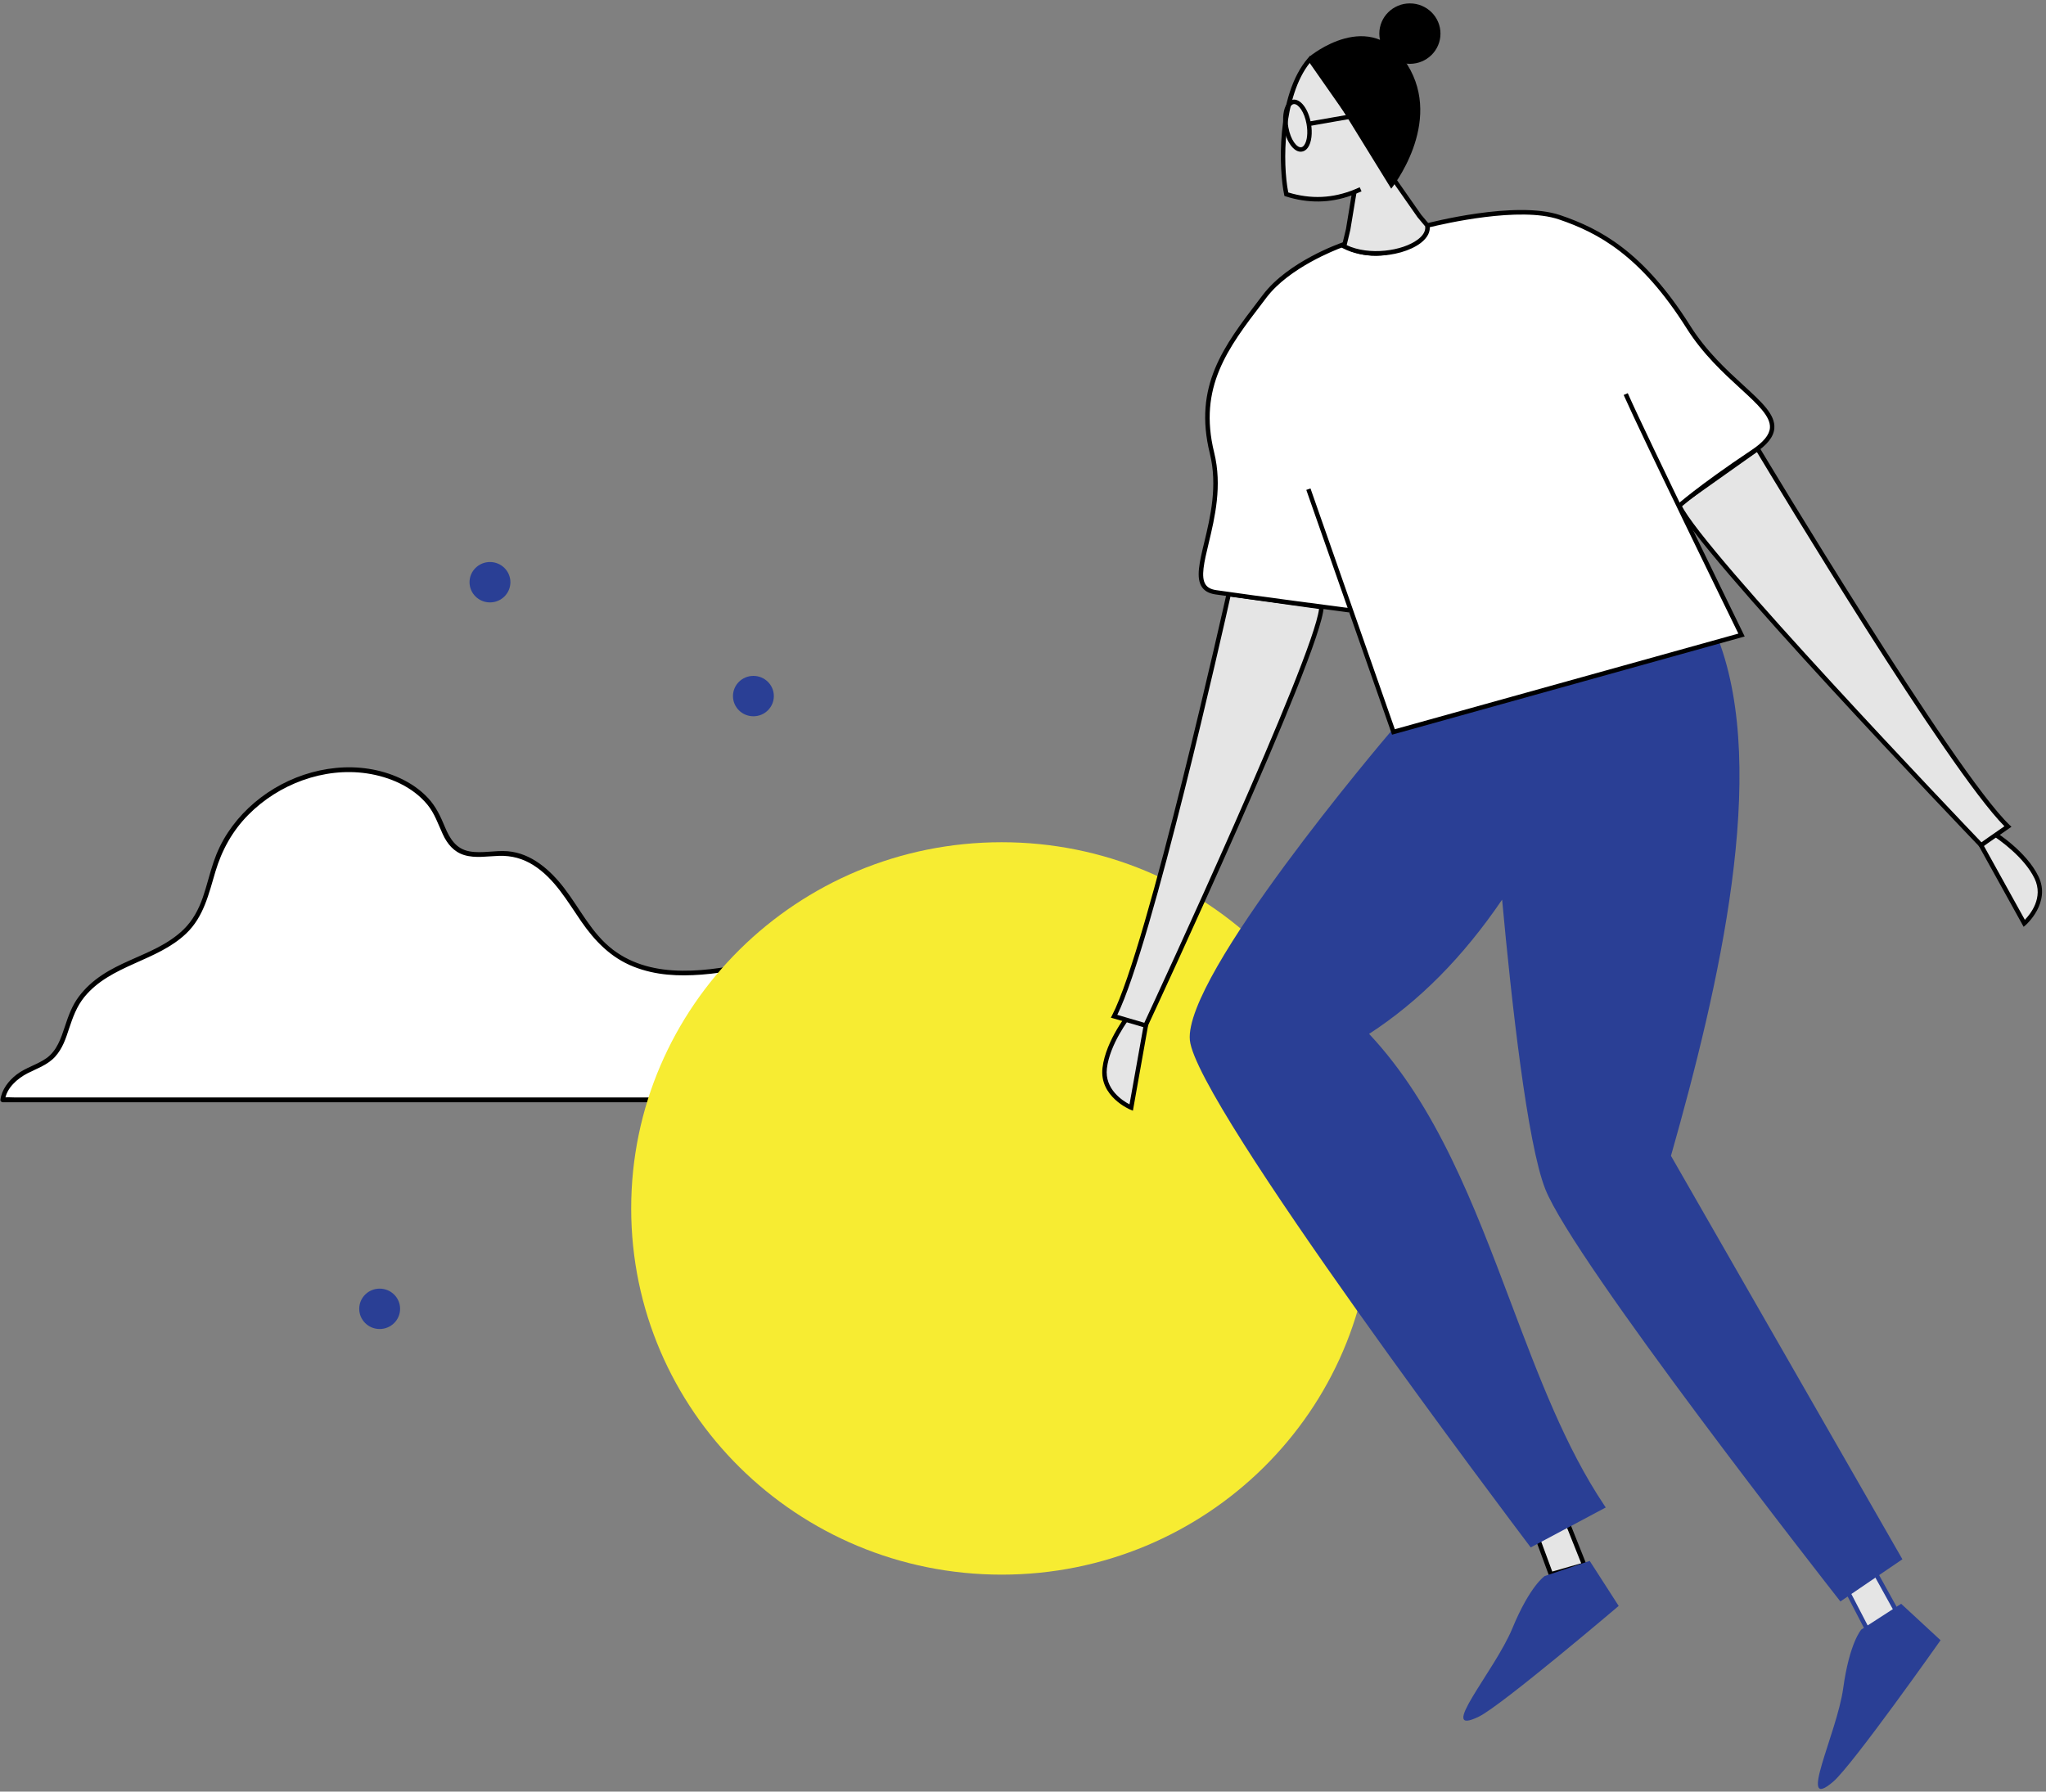
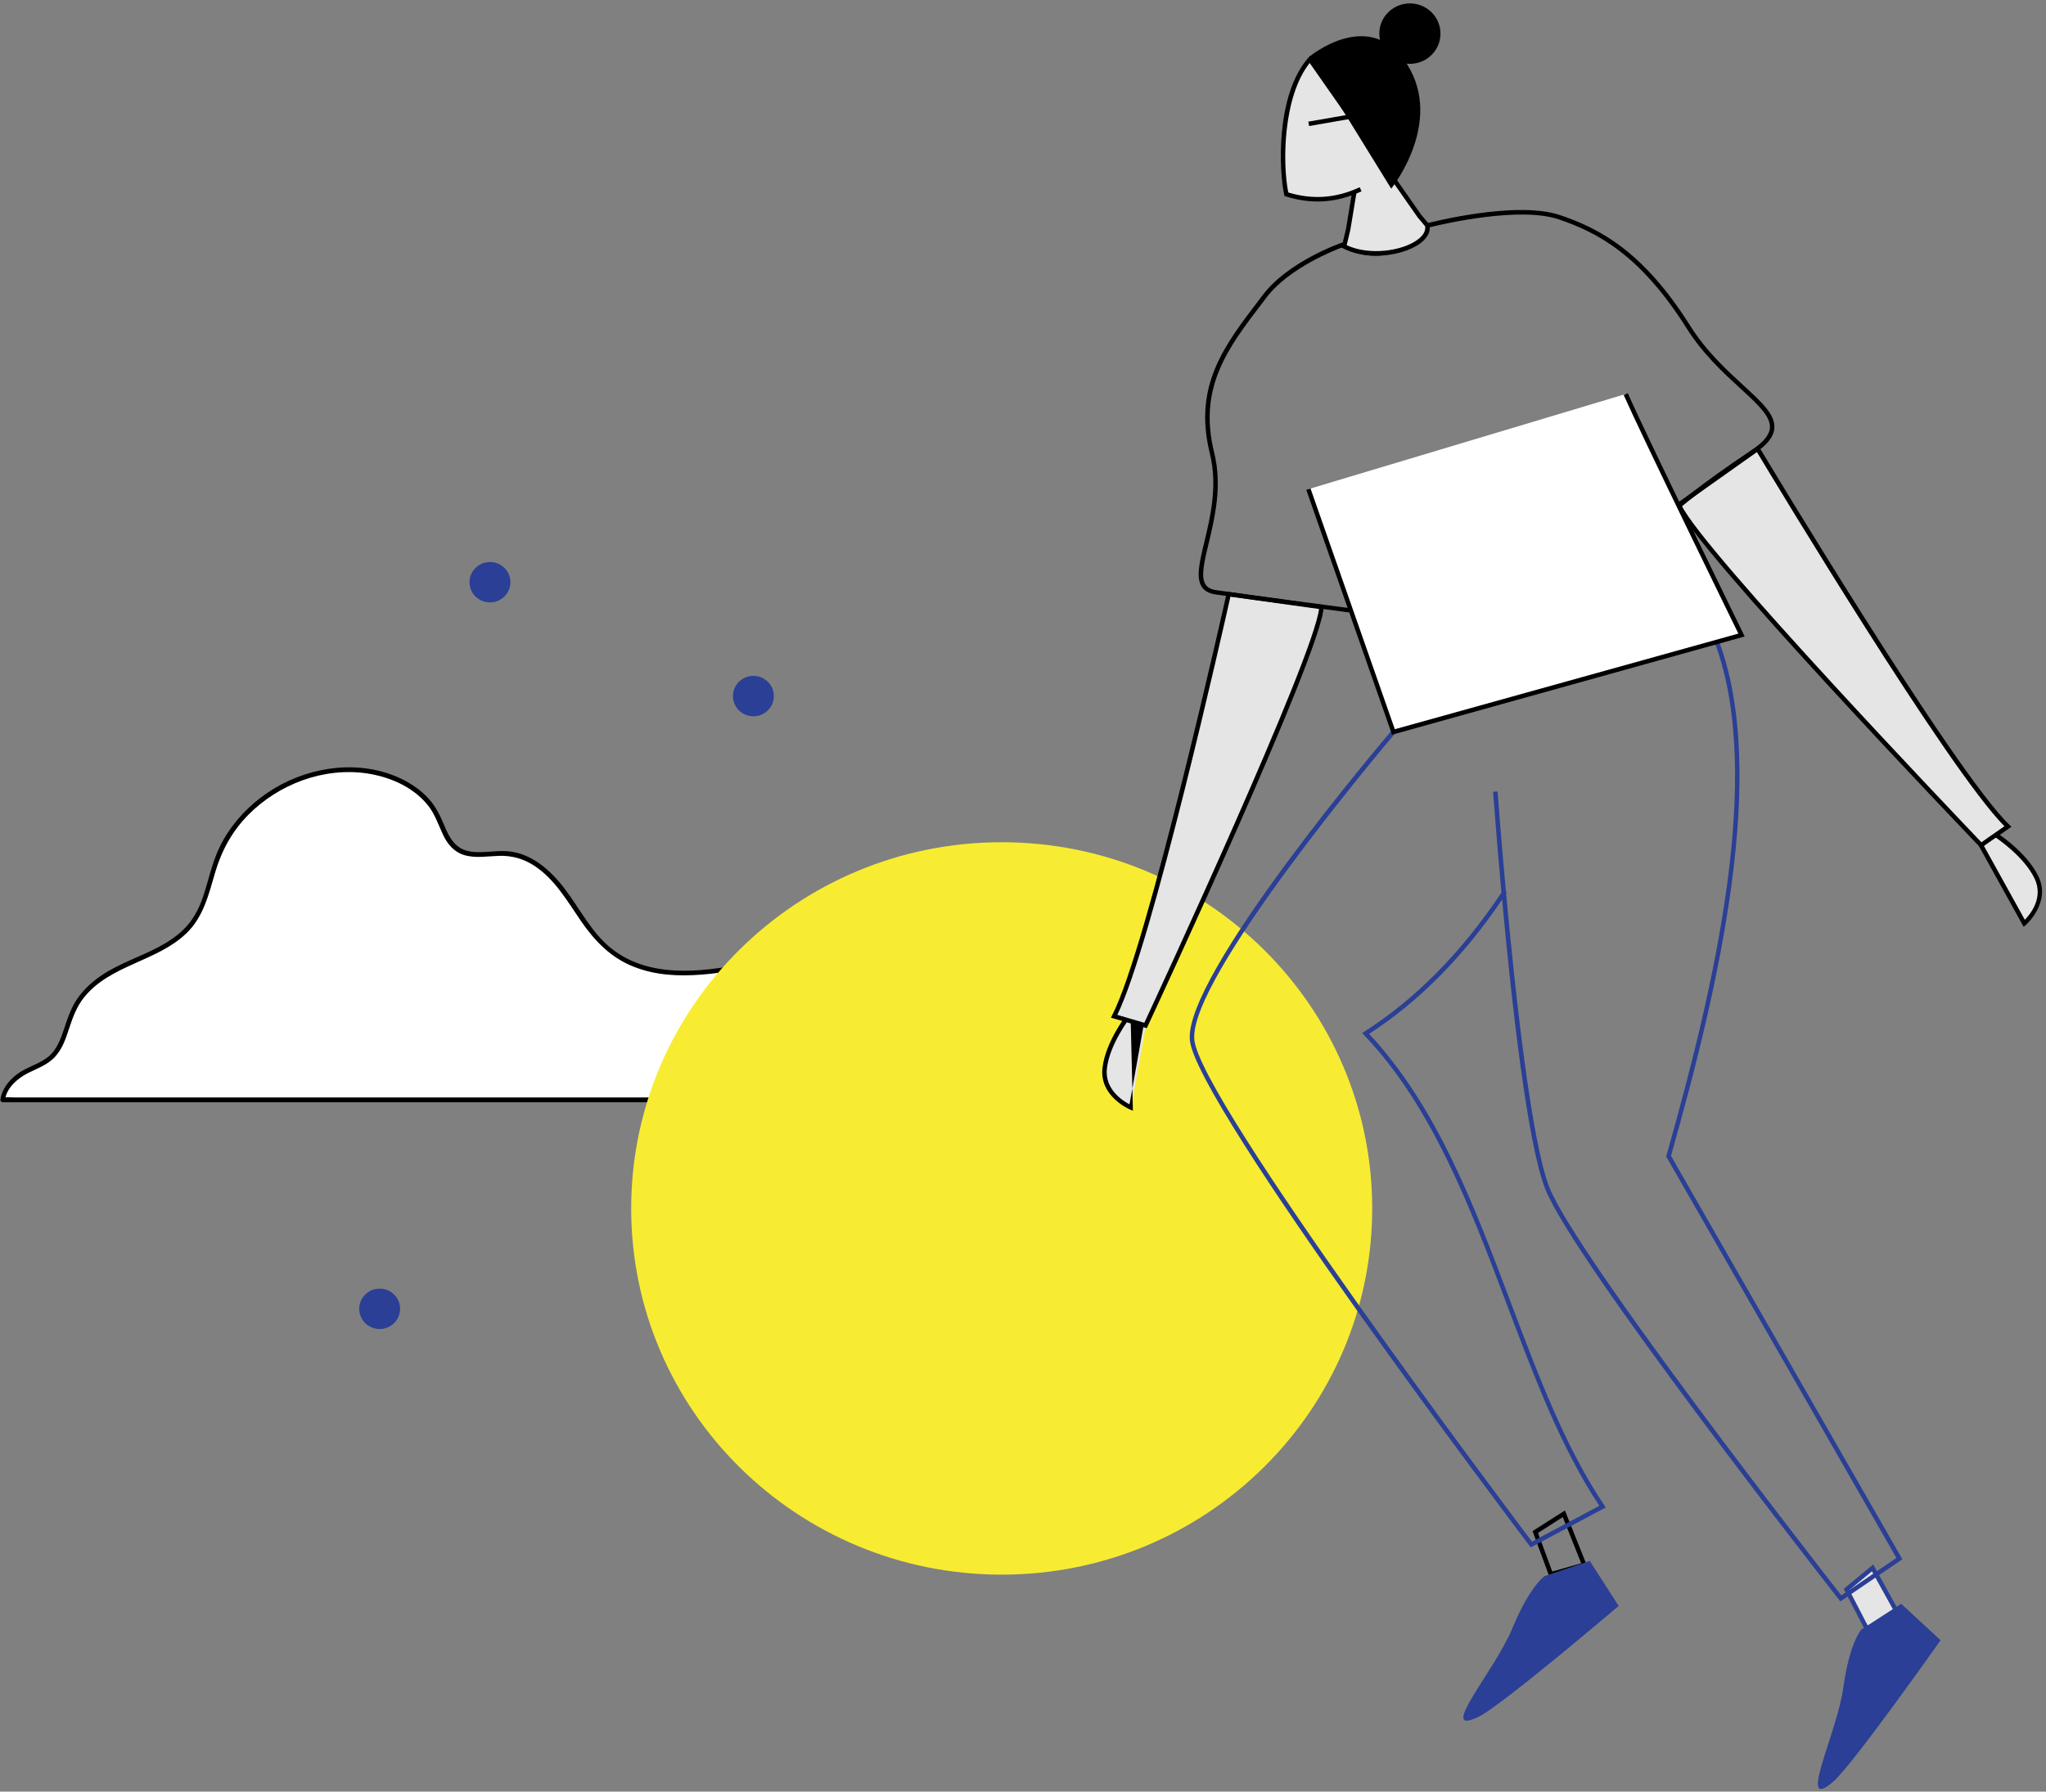
<svg xmlns="http://www.w3.org/2000/svg" width="459" height="402" viewBox="0 0 459 402" fill="none">
  <rect x="0" y="0" width="459" height="402" fill="#808080" stroke="none" />
  <path d="M193.851 246.783C210.531 246.783 216.525 224.751 201.95 216.726C201.844 216.673 201.737 216.608 201.63 216.555C191.778 211.33 179.779 214.065 168.848 216.395C157.928 218.724 145.298 220.156 136.664 213.136C132.497 209.749 129.943 204.866 126.802 200.527C123.671 196.189 119.387 192.065 114.012 191.563C110.069 191.199 105.613 192.738 102.408 190.441C100.036 188.731 99.384 185.579 98.081 182.972C95.324 177.48 89.255 174.221 83.143 173.141C68.974 170.641 53.62 179.371 48.683 192.738C46.781 197.867 46.172 203.701 42.571 207.836C35.551 215.893 23.659 215.337 17.376 224.911C14.972 228.576 14.79 233.79 11.798 236.91C9.501 239.304 5.74 239.795 3.346 242.082C1.551 243.791 0.718 245.351 0.568 246.783H193.83H193.851Z" fill="white" />
  <path d="M193.851 247.317C201.288 247.275 207.763 242.616 209.975 235.468C212.133 228.469 209.505 220.925 203.35 216.929C193.338 210.432 180.388 213.382 169.564 215.689C159.242 217.891 146.57 220.006 137.498 213.082C132.732 209.449 130.125 203.893 126.546 199.245C123.426 195.195 119.205 191.434 113.884 190.996C111.042 190.761 108.157 191.541 105.336 191.028C102.301 190.483 100.901 188.175 99.801 185.525C98.828 183.175 97.803 180.974 96.05 179.082C94.298 177.191 92.118 175.716 89.789 174.627C80.728 170.427 69.882 171.87 61.484 176.935C57.359 179.424 53.748 182.801 51.098 186.84C49.741 188.902 48.683 191.135 47.892 193.475C47.006 196.093 46.397 198.796 45.488 201.403C44.548 204.096 43.234 206.554 41.182 208.552C39.483 210.208 37.485 211.49 35.391 212.591C31.256 214.749 26.757 216.192 22.857 218.799C20.902 220.102 19.149 221.673 17.728 223.554C16.158 225.616 15.335 227.967 14.534 230.392C13.689 232.957 12.76 235.735 10.473 237.391C8.379 238.898 5.782 239.517 3.731 241.099C1.936 242.477 0.376 244.486 0.087 246.783C0.055 247.072 0.365 247.317 0.622 247.317H186.019C188.53 247.317 191.052 247.36 193.573 247.317C193.68 247.317 193.787 247.317 193.894 247.317C194.578 247.317 194.578 246.249 193.894 246.249H3.496C2.652 246.249 1.743 246.153 0.91 246.249C0.803 246.26 0.696 246.249 0.589 246.249L1.124 246.783C1.455 244.112 3.913 241.996 6.156 240.832C8.315 239.72 10.719 238.94 12.386 237.081C14.053 235.222 14.758 233.031 15.485 230.82C16.329 228.277 17.194 225.851 18.893 223.746C24.813 216.437 35.177 215.786 41.813 209.417C45.702 205.688 46.835 200.57 48.32 195.591C49.762 190.75 52.135 186.434 55.703 182.833C62.51 175.93 72.65 172.105 82.32 173.537C87.385 174.295 92.535 176.496 95.858 180.514C97.504 182.502 98.262 184.863 99.331 187.171C100.324 189.34 101.81 191.156 104.16 191.862C106.682 192.62 109.385 192.107 111.96 192.033C114.771 191.947 117.346 192.642 119.718 194.159C124.473 197.204 127.272 202.226 130.403 206.757C133.448 211.159 137.038 214.877 142.103 216.886C147.168 218.895 152.275 219.066 157.404 218.681C168.698 217.837 179.629 213.339 191.062 214.194C196.095 214.568 201.438 216.149 205.156 219.728C207.71 222.175 209.291 225.498 209.601 229.025C210.199 235.948 206.107 242.894 199.482 245.287C197.666 245.939 195.764 246.238 193.84 246.249C193.157 246.249 193.157 247.317 193.84 247.317H193.851Z" fill="black" />
  <path d="M141.601 271.145C141.601 316.525 178.817 353.314 224.721 353.314C270.624 353.314 307.84 316.525 307.84 271.145C307.84 225.766 270.624 188.977 224.721 188.977C178.817 188.977 141.601 225.766 141.601 271.145Z" fill="#F7EC32" />
  <path d="M109.92 135.166C112.451 135.166 114.504 133.138 114.504 130.636C114.504 128.134 112.451 126.105 109.92 126.105C107.388 126.105 105.336 128.134 105.336 130.636C105.336 133.138 107.388 135.166 109.92 135.166Z" fill="#2A3F95" />
  <path d="M85.173 298.2C87.704 298.2 89.757 296.172 89.757 293.669C89.757 291.167 87.704 289.139 85.173 289.139C82.641 289.139 80.589 291.167 80.589 293.669C80.589 296.172 82.641 298.2 85.173 298.2Z" fill="#2A3F95" />
  <path d="M169.019 160.715C171.551 160.715 173.603 158.686 173.603 156.184C173.603 153.682 171.551 151.654 169.019 151.654C166.487 151.654 164.435 153.682 164.435 156.184C164.435 158.686 166.487 160.715 169.019 160.715Z" fill="#2A3F95" />
-   <path d="M355.395 351.083L350.835 339.653L344.425 343.743L347.925 353.223L355.395 351.083Z" fill="#E5E5E5" />
  <path d="M347.615 353.833L343.815 343.543L351.075 338.913L356.065 351.423L347.615 353.843V353.833ZM345.035 343.953L348.235 352.623L354.725 350.763L350.595 340.403L345.035 343.953Z" fill="black" />
  <path d="M356.635 350.233L363.135 360.333C363.135 360.333 336.965 382.603 331.825 385.143C322.005 389.983 335.305 374.983 339.275 365.383C343.235 355.783 346.535 353.633 346.535 353.633L356.635 350.233Z" fill="#2A3F95" />
  <path d="M426.046 362.593L420.086 351.803L414.246 356.653L418.906 365.623L426.046 362.593Z" fill="#E5E5E5" />
  <path d="M418.675 366.263L413.615 356.513L420.236 351.023L426.755 362.823L418.675 366.253V366.263ZM414.875 356.773L419.135 364.983L425.345 362.343L419.945 352.573L414.875 356.773Z" fill="#2A3F95" />
  <path d="M426.506 359.853L435.346 368.033C435.346 368.033 415.606 396.043 411.266 399.763C402.976 406.863 412.086 389.063 413.506 378.793C414.926 368.513 417.576 365.623 417.576 365.623L426.506 359.853Z" fill="#2A3F95" />
  <path d="M447.135 186.923C447.135 186.923 454.185 191.293 456.875 196.903C459.565 202.513 454.125 207.193 454.125 207.193L443.725 188.423L447.135 186.933V186.923Z" fill="#E5E5E5" />
  <path d="M453.985 207.963L443.025 188.173L447.175 186.353L447.395 186.493C447.685 186.673 454.605 191.003 457.325 196.683C460.145 202.563 454.505 207.513 454.445 207.563L453.975 207.963H453.985ZM444.435 188.653L454.255 206.383C455.465 205.143 458.505 201.433 456.435 197.123C454.105 192.263 448.295 188.283 447.095 187.493L444.435 188.653Z" fill="black" />
  <path d="M394.305 100.703C394.305 100.703 437.785 173.333 450.465 185.453C445.585 188.803 444.456 189.653 444.456 189.653C444.456 189.653 380.385 122.793 376.625 113.233L394.305 100.703Z" fill="#E5E5E5" />
  <path d="M444.405 190.313L444.095 189.993C441.475 187.263 379.915 122.953 376.165 113.413L376.025 113.053L394.465 99.983L394.745 100.443C395.175 101.173 438.335 173.153 450.815 185.093L451.255 185.513L450.745 185.863C445.945 189.163 444.765 190.043 444.755 190.053L444.405 190.313ZM377.255 113.403C382.085 123.583 439.805 184.053 444.515 188.993C445.105 188.563 446.555 187.543 449.675 185.393C436.995 172.633 398.165 108.113 394.145 101.433L377.245 113.413L377.255 113.403Z" fill="black" />
  <path d="M253.825 227.103C253.825 227.103 248.565 233.483 247.835 239.643C247.105 245.803 253.775 248.513 253.775 248.513L257.535 227.433L253.825 227.103Z" fill="#E5E5E5" />
-   <path d="M254.155 249.213L253.585 248.983C253.515 248.953 246.565 246.053 247.335 239.593C248.075 233.353 253.215 227.063 253.435 226.793L253.605 226.593L258.115 227.003L254.155 249.223V249.213ZM254.045 227.633C253.165 228.763 248.955 234.373 248.325 239.713C247.765 244.393 251.865 246.993 253.395 247.793L256.945 227.903L254.045 227.643V227.633Z" fill="black" />
+   <path d="M254.155 249.213L253.585 248.983C253.515 248.953 246.565 246.053 247.335 239.593C248.075 233.353 253.215 227.063 253.435 226.793L253.605 226.593L254.155 249.223V249.213ZM254.045 227.633C253.165 228.763 248.955 234.373 248.325 239.713C247.765 244.393 251.865 246.993 253.395 247.793L256.945 227.903L254.045 227.643V227.633Z" fill="black" />
  <path d="M275.645 133.313C275.645 133.313 258.015 212.523 249.935 228.033C256.165 229.833 256.985 230.103 256.985 230.103C256.985 230.103 295.995 146.463 296.455 136.223L275.645 133.323V133.313Z" fill="#E5E5E5" />
  <path d="M257.255 230.713L256.835 230.573C256.835 230.573 255.915 230.273 249.805 228.513L249.215 228.343L249.495 227.803C257.455 212.533 274.985 134.003 275.165 133.213L275.265 132.763L296.975 135.793L296.955 136.243C296.505 146.473 259.035 226.893 257.445 230.313L257.255 230.713ZM250.655 227.713C254.445 228.813 256.055 229.293 256.715 229.493C259.585 223.323 294.505 148.043 295.915 136.643L276.035 133.873C274.475 140.863 258.545 211.643 250.655 227.713Z" fill="black" />
-   <path d="M335.475 177.633C335.475 177.633 340.695 250.323 347.135 266.613C353.575 282.913 412.985 358.653 412.985 358.653L426.115 349.713L374.325 259.413C384.225 224.573 396.675 174.333 385.045 143.713L312.595 164.223C312.595 164.223 266.025 218.873 267.435 233.343C268.845 247.813 343.545 346.563 343.545 346.563L359.515 338.063C338.995 307.413 333.105 259.943 306.375 231.903C318.975 223.813 329.125 212.853 337.645 199.993" fill="#2A3F95" />
  <path d="M412.875 359.333L412.585 358.963C410.155 355.863 353.055 282.973 346.665 266.793C342.605 256.523 339.075 224.593 336.985 201.863C328.175 214.793 318.395 224.663 307.145 231.983C322.285 248.103 330.755 270.553 338.945 292.273C345.245 308.973 351.195 324.753 359.925 337.783L360.235 338.243L343.405 347.203L343.145 346.863C340.095 342.823 268.335 247.833 266.935 233.393C265.525 218.883 310.305 166.143 312.215 163.903L312.315 163.783L312.465 163.743L385.355 143.103L385.515 143.533C396.775 173.213 385.755 220.983 374.865 259.343L426.785 349.863L412.885 359.323L412.875 359.333ZM337.885 200.533C339.975 223.293 343.565 256.213 347.595 266.423C353.705 281.883 408.595 352.223 413.085 357.973L425.445 349.563L373.785 259.483L373.845 259.283C384.665 221.213 395.655 173.813 384.745 144.323L312.885 164.663C310.495 167.483 266.595 219.513 267.935 233.293C269.265 247.033 338.875 339.533 343.685 345.913L358.795 337.873C350.175 324.833 344.265 309.183 338.015 292.623C329.785 270.803 321.265 248.243 306.005 232.233L305.585 231.793L306.095 231.463C317.725 223.993 327.785 213.793 336.835 200.283C335.715 187.973 335.045 178.693 334.965 177.653L335.965 177.583C335.985 177.843 336.675 187.323 337.845 200.113L338.055 200.253C337.995 200.343 337.935 200.433 337.875 200.523L337.885 200.533Z" fill="#2A3F95" />
-   <path d="M302.685 136.923C302.685 136.923 281.515 134.173 272.735 132.883C263.955 131.603 275.695 117.103 271.875 101.633C268.055 86.163 275.495 77.213 283.735 66.403C289.385 58.983 301.225 54.903 301.225 54.903C301.225 54.903 306.915 58.763 314.435 55.643C321.955 52.523 319.795 50.683 319.795 50.683C319.795 50.683 339.915 45.353 349.855 48.743C359.795 52.133 368.945 57.793 378.775 73.403C388.605 89.013 405.505 93.163 393.245 101.343C380.995 109.523 376.375 113.733 376.375 113.733" fill="white" />
  <path d="M302.625 137.413C302.415 137.383 281.355 134.643 272.675 133.373C271.245 133.163 270.245 132.623 269.635 131.713C268.245 129.673 269.095 126.123 270.175 121.643C271.525 116.013 273.205 109.003 271.415 101.753C267.685 86.623 274.525 77.663 282.445 67.293L283.355 66.103C289.035 58.653 300.595 54.603 301.085 54.433L301.325 54.353L301.535 54.493C301.595 54.533 307.115 58.163 314.275 55.183C318.865 53.283 319.525 51.973 319.605 51.503C319.645 51.223 319.505 51.073 319.505 51.073L318.775 50.453L319.695 50.213C320.525 49.993 340.075 44.883 350.045 48.283C358.985 51.323 368.705 56.443 379.225 73.153C382.815 78.843 387.395 83.043 391.075 86.413C395.265 90.253 398.295 93.023 398.055 96.093C397.905 98.023 396.475 99.823 393.555 101.773C381.485 109.833 376.785 114.083 376.745 114.123L376.075 113.383C376.075 113.383 380.865 109.053 393.005 100.943C395.615 99.203 396.945 97.583 397.065 96.013C397.265 93.423 394.235 90.653 390.405 87.143C386.685 83.733 382.045 79.483 378.385 73.683C368.025 57.243 358.485 52.213 349.725 49.233C341.005 46.263 324.005 50.183 320.565 51.033C320.605 51.213 320.625 51.433 320.585 51.673C320.365 53.083 318.365 54.583 314.655 56.123C307.715 59.003 302.345 56.163 301.195 55.473C299.545 56.083 289.235 60.073 284.155 66.723L283.245 67.923C275.475 78.083 268.775 86.863 272.385 101.533C274.235 109.023 272.525 116.163 271.155 121.893C270.135 126.143 269.335 129.493 270.475 131.173C270.925 131.843 271.695 132.243 272.835 132.413C281.505 133.683 302.565 136.423 302.775 136.453L302.645 137.443L302.625 137.413Z" fill="black" />
  <path d="M293.525 109.753L312.605 164.223L390.705 142.473C390.705 142.473 369.035 98.203 364.725 88.403" fill="white" />
  <path d="M312.285 164.833L312.135 164.393L293.055 109.923L293.995 109.593L312.915 163.623L389.985 142.163C387.495 137.073 368.275 97.723 364.255 88.623L365.175 88.223C369.435 97.893 390.935 141.823 391.145 142.273L391.405 142.813L390.825 142.973L312.275 164.853L312.285 164.833Z" fill="black" />
  <path d="M318.425 48.463L293.855 13.313C286.915 21.313 287.305 37.693 288.585 43.583C294.835 45.563 300.265 44.783 305.235 42.473L303.835 43.083L302.445 51.493L301.535 55.273C308.925 59.093 321.165 55.343 320.205 50.573L318.435 48.473L318.425 48.463Z" fill="#E5E5E5" />
  <path d="M308.725 57.363C306.135 57.363 303.515 56.863 301.305 55.723L300.955 55.543L301.955 51.383L303.195 43.853C298.335 45.593 293.485 45.663 288.435 44.063L288.155 43.973L288.095 43.693C286.955 38.463 286.105 21.483 293.475 12.993L293.895 12.513L318.825 48.173L320.665 50.353L320.695 50.483C320.985 51.933 320.285 53.333 318.685 54.553C316.415 56.263 312.615 57.373 308.735 57.373L308.725 57.363ZM302.105 55.003C307.155 57.393 314.615 56.343 318.065 53.743C318.935 53.093 319.905 52.053 319.725 50.793L318.015 48.753L293.815 14.133C287.805 21.703 287.695 36.713 289.015 43.183C294.115 44.733 298.995 44.513 303.905 42.503L305.035 42.013L305.445 42.923C305.055 43.103 304.675 43.273 304.285 43.433L302.935 51.573L302.115 55.003H302.105Z" fill="black" />
  <path d="M293.805 12.673C293.805 12.673 307.465 1.323 315.705 14.483C323.955 27.643 312.105 42.333 312.105 42.333" fill="black" />
-   <path d="M291.805 34.043C290.195 34.043 288.585 31.803 288.035 28.723C287.645 26.523 287.905 24.433 288.715 23.283C289.065 22.773 289.525 22.463 290.035 22.373C291.725 22.083 293.515 24.403 294.095 27.663C294.485 29.863 294.225 31.953 293.425 33.103C293.075 33.613 292.615 33.923 292.105 34.013C292.005 34.033 291.905 34.033 291.815 34.033L291.805 34.043ZM290.335 23.353C290.335 23.353 290.245 23.353 290.205 23.363C289.955 23.403 289.735 23.573 289.535 23.863C288.885 24.793 288.685 26.633 289.025 28.553C289.535 31.403 290.955 33.203 291.935 33.033C292.185 32.993 292.405 32.823 292.605 32.533C293.255 31.603 293.455 29.763 293.115 27.843C292.635 25.113 291.295 23.353 290.335 23.353Z" fill="black" />
  <path d="M304.554 25.371L293.511 27.296L293.682 28.282L304.726 26.356L304.554 25.371Z" fill="black" />
  <path d="M316.296 14.323C320.084 14.323 323.156 11.287 323.156 7.543C323.156 3.798 320.084 0.763 316.296 0.763C312.507 0.763 309.436 3.798 309.436 7.543C309.436 11.287 312.507 14.323 316.296 14.323Z" fill="black" />
</svg>